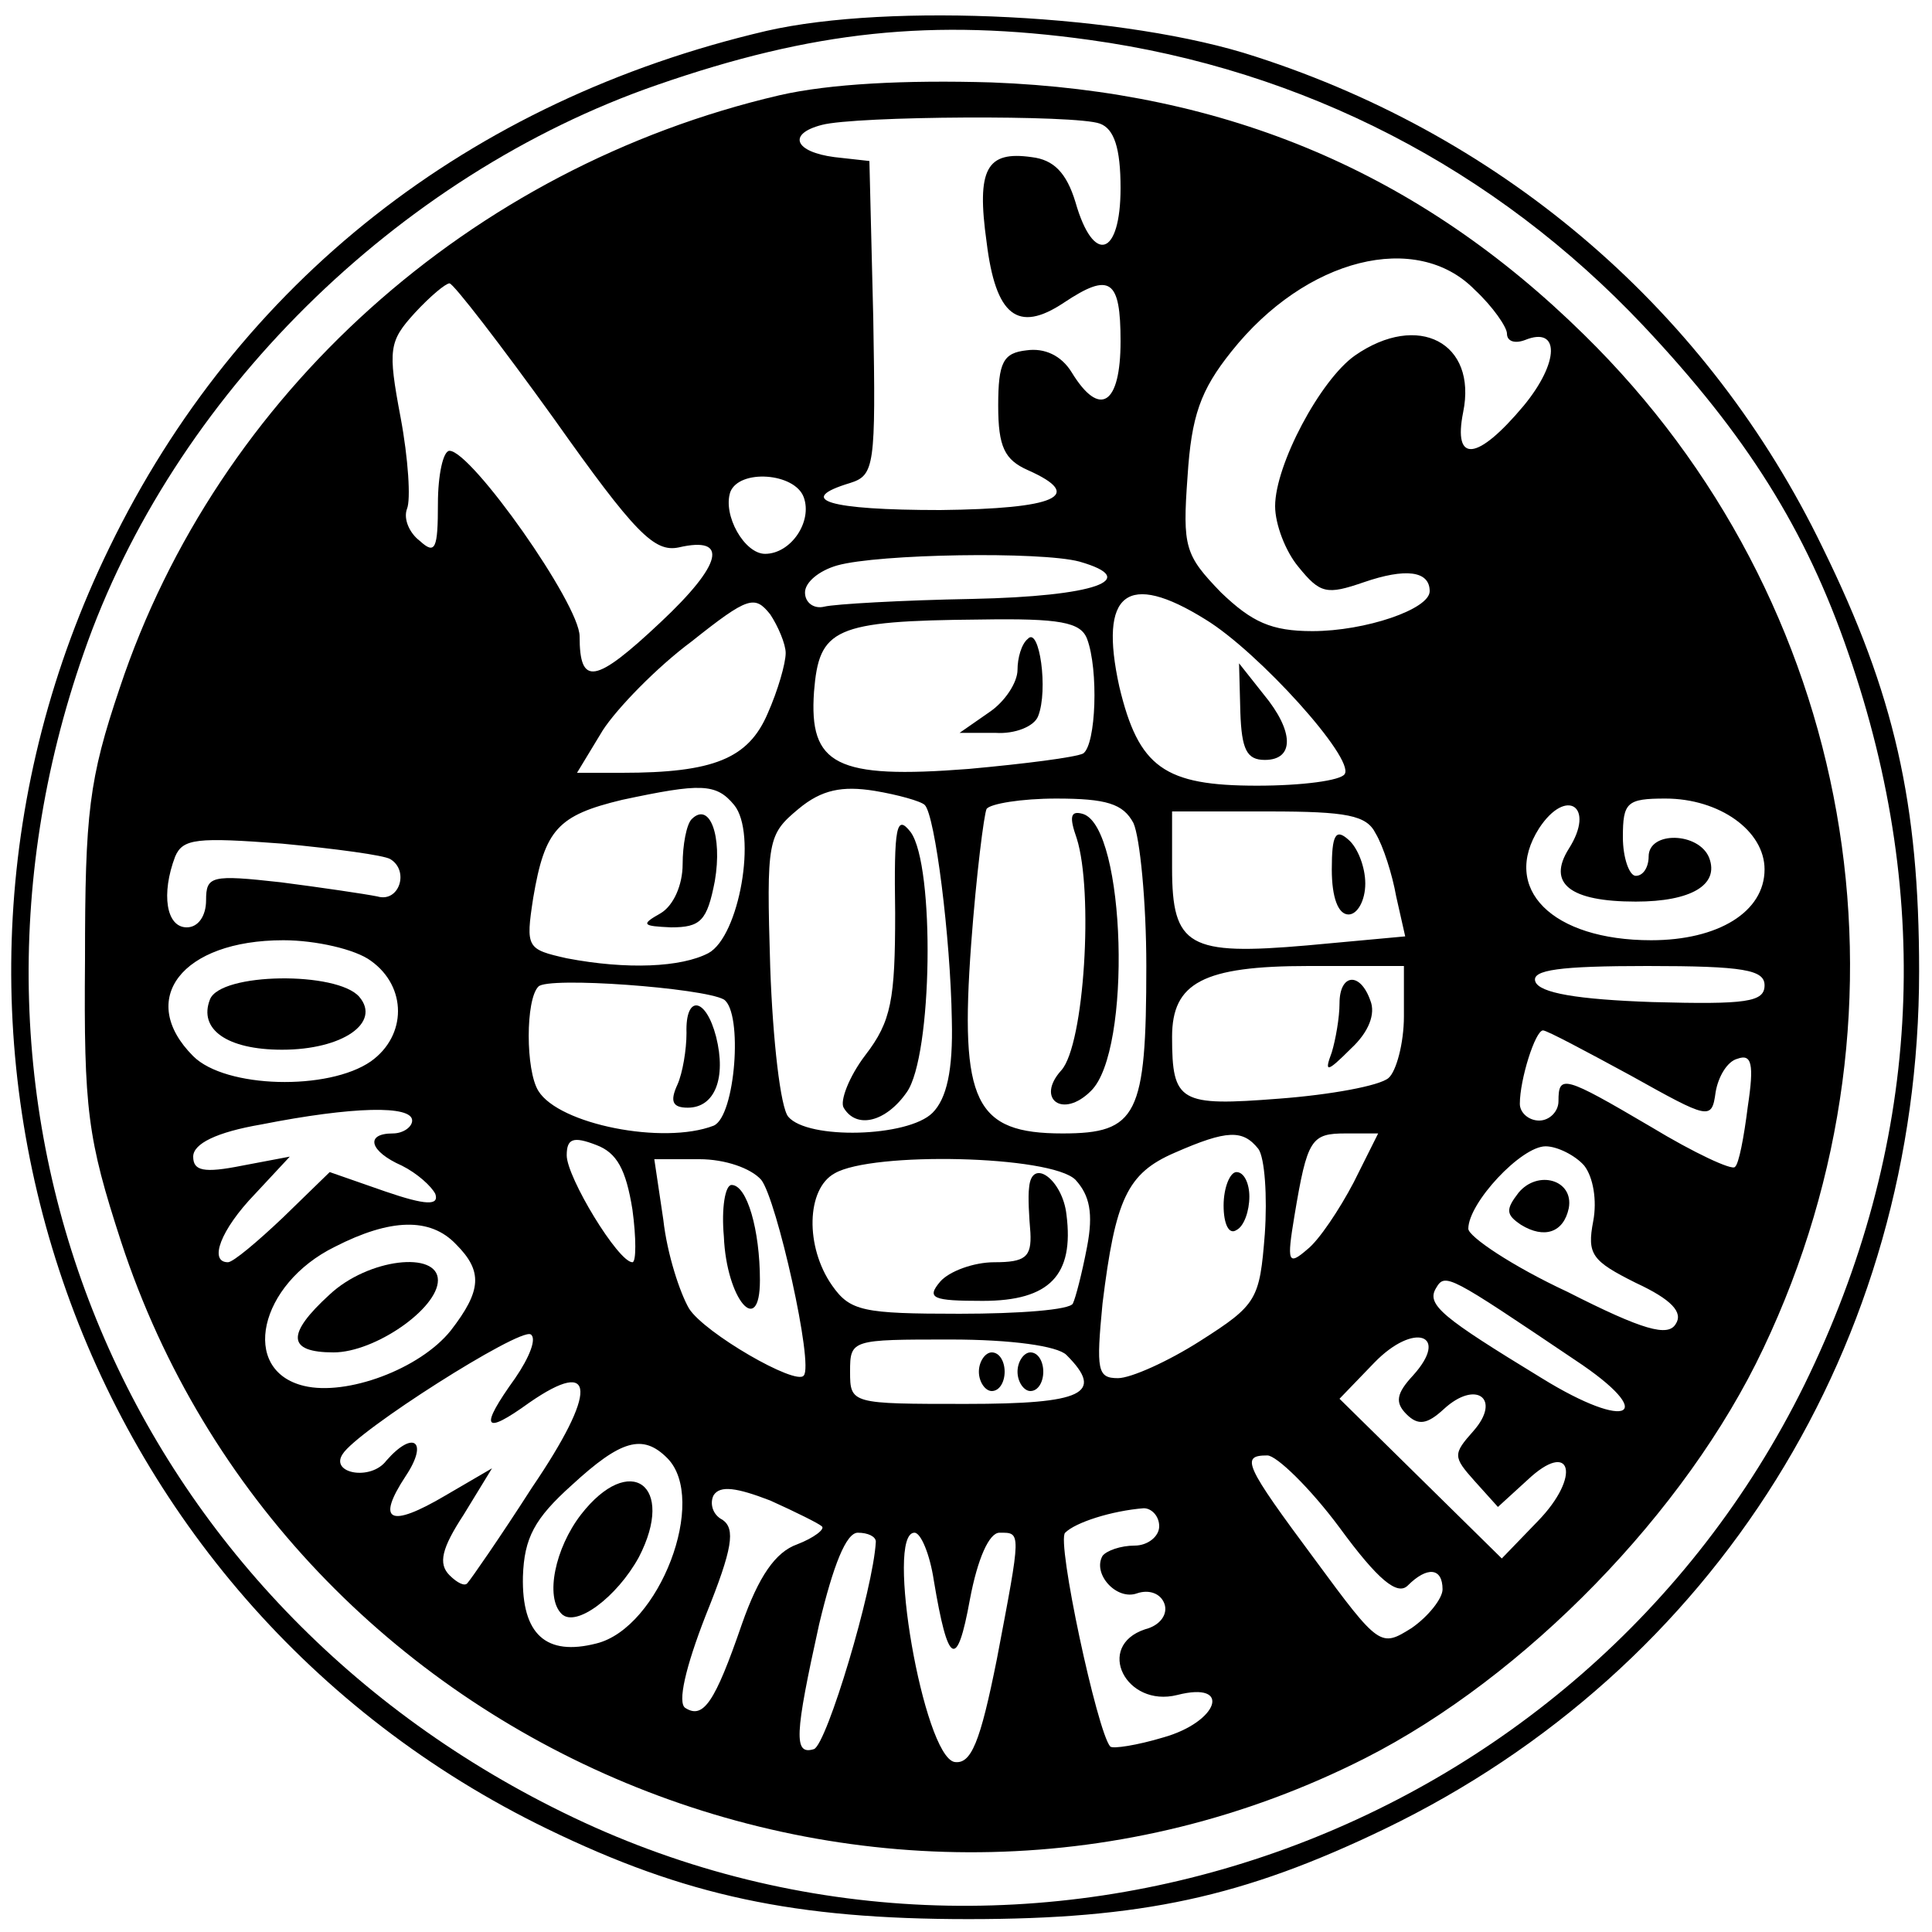
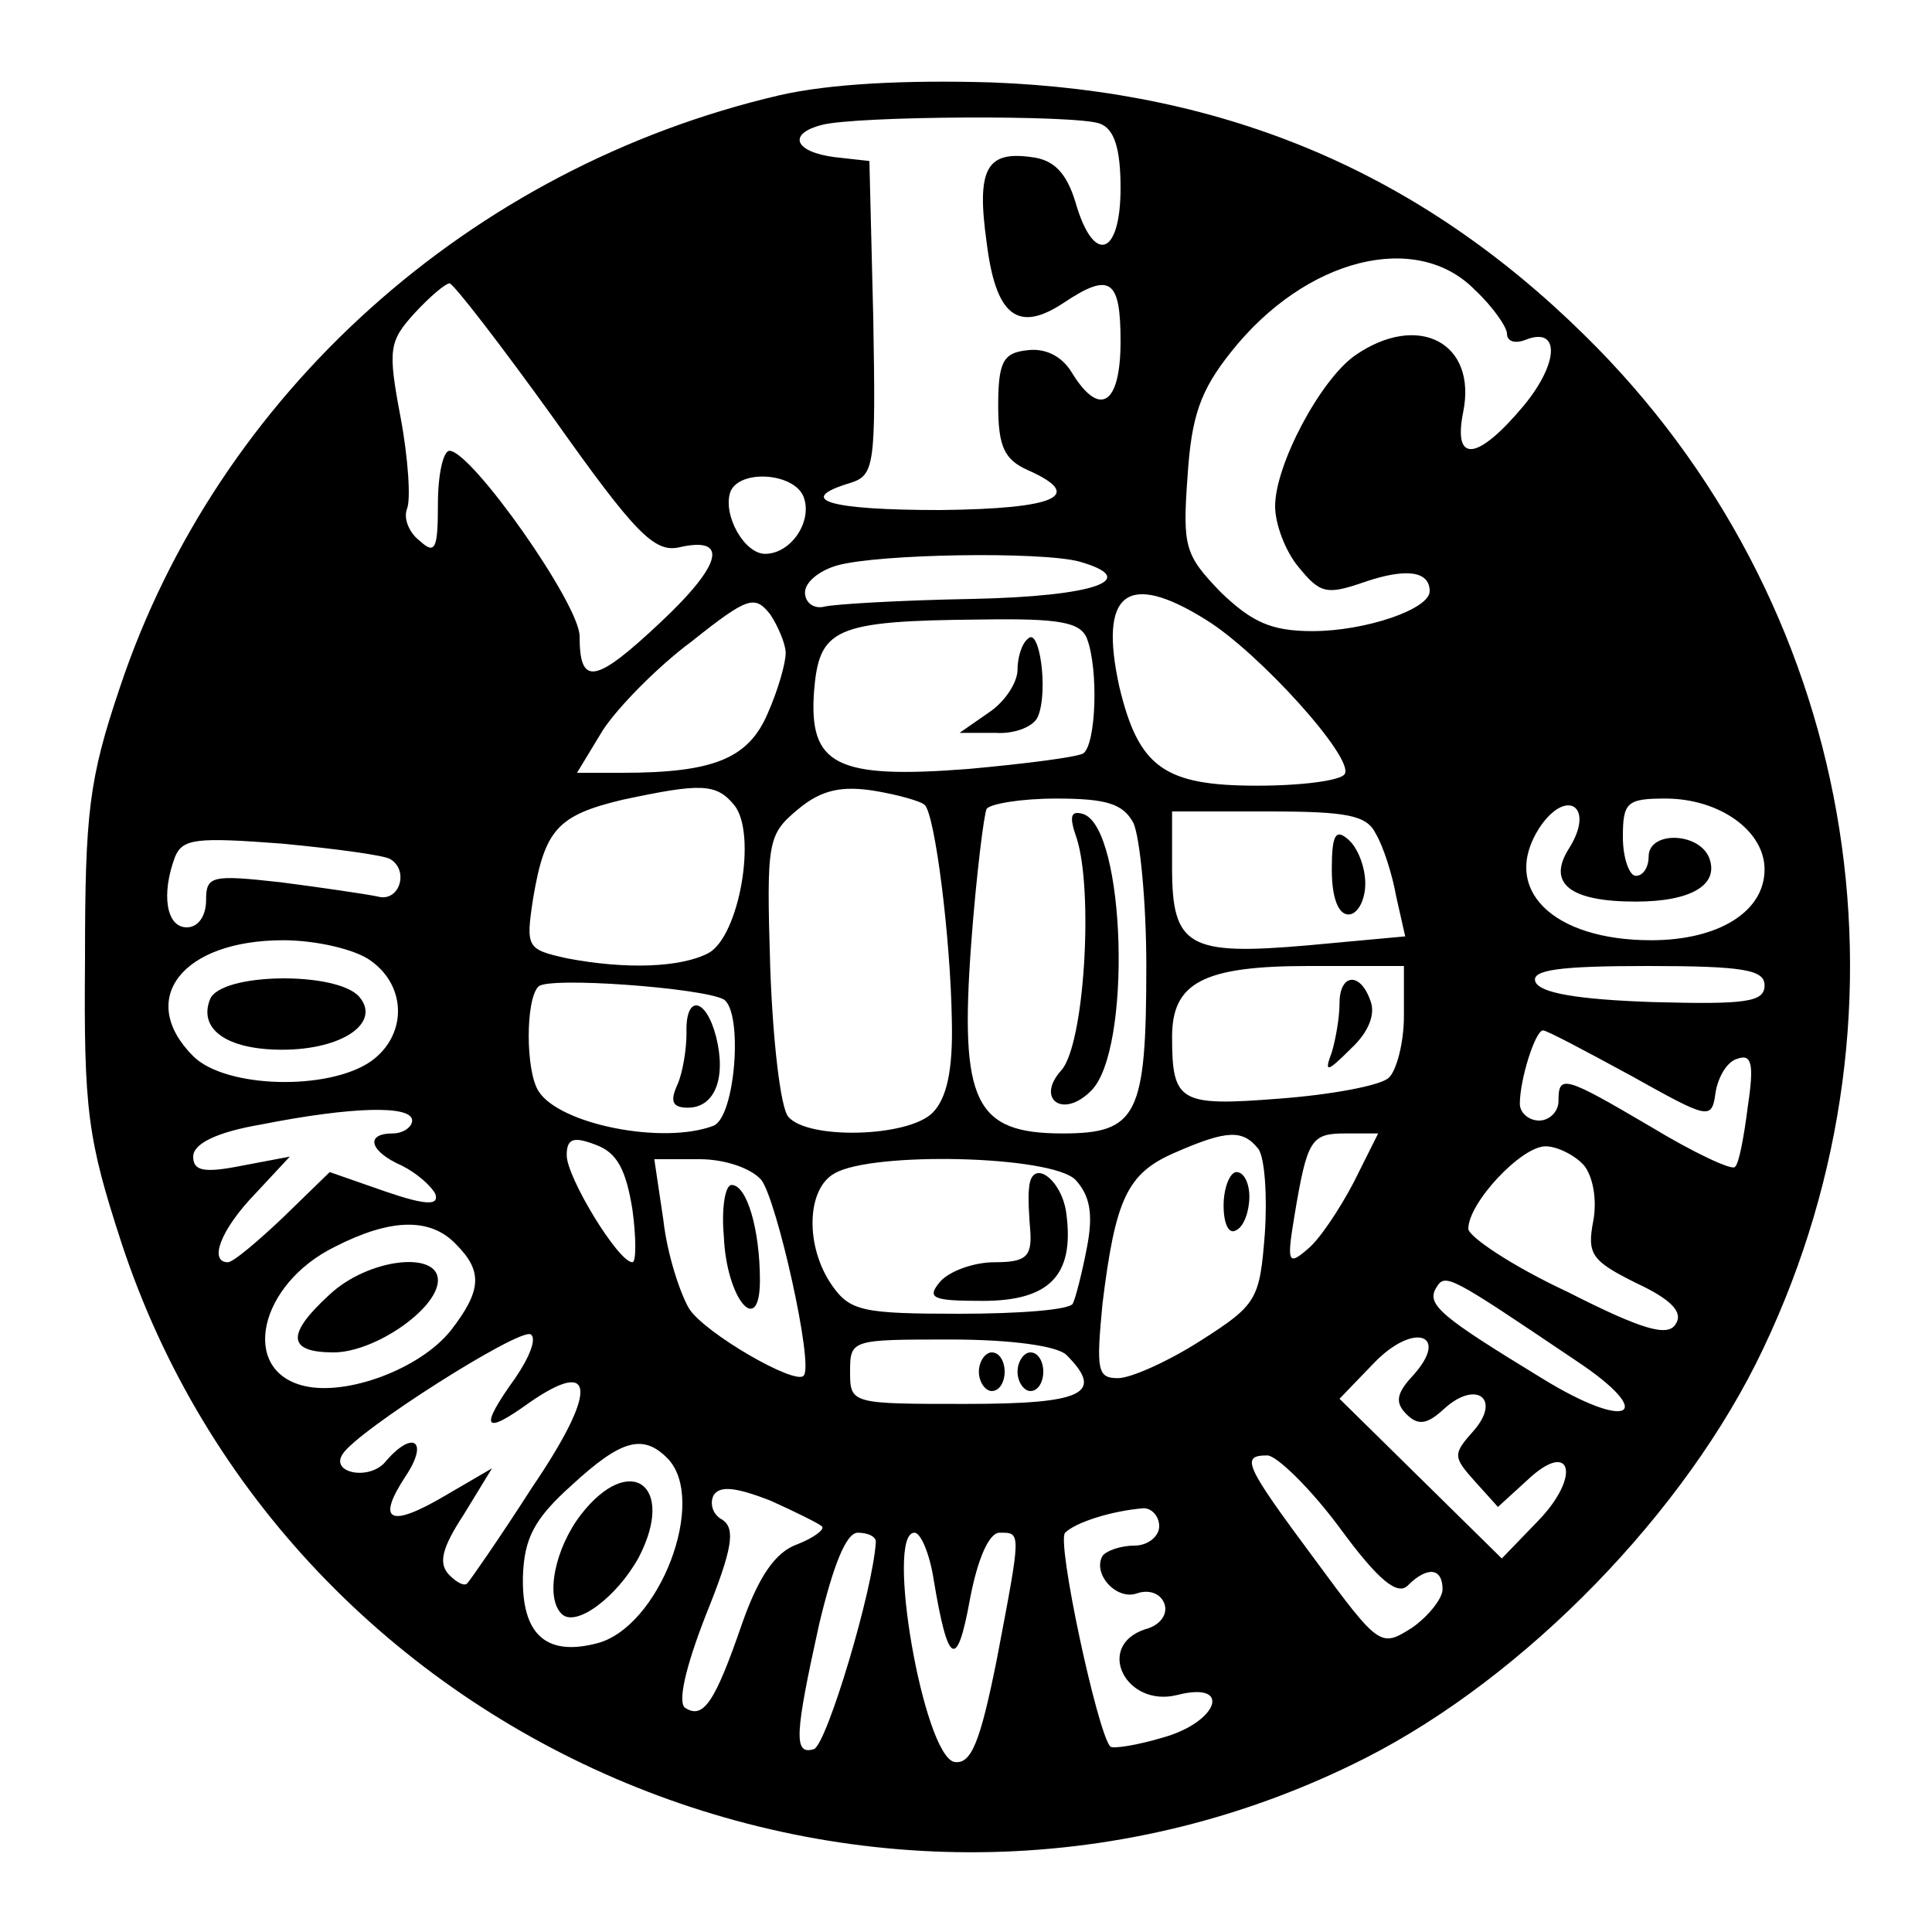
<svg xmlns="http://www.w3.org/2000/svg" version="1.0" width="150pt" height="150pt" viewBox="0 0 150 150" preserveAspectRatio="xMidYMid meet">
  <g transform="translate(0,150) scale(0.1,-0.1)" fill="#000000" stroke="none">
-     <path d="M595 1476 c-231 -54 -410 -195 -510 -401 -181 -371 -29 -816 340 -995 107 -52 192 -70 327 -70 134 0 213 17 323 70 257 124 415 377 415 666 0 130 -19 215 -75 329 -88 182 -245 318 -440 381 -100 33 -284 42 -380 20z m251 -7 c166 -23 315 -100 430 -222 80 -85 126 -158 159 -254 67 -193 56 -384 -34 -568 -174 -353 -604 -504 -956 -336 -346 165 -506 544 -380 904 69 199 243 371 445 441 121 42 214 52 336 35z" />
    <path d="M605 1426 c-240 -56 -436 -232 -512 -460 -24 -71 -27 -97 -27 -211 -1 -117 2 -139 28 -219 130 -397 593 -590 966 -401 124 63 249 191 309 318 127 267 71 581 -139 787 -128 126 -277 189 -460 196 -67 2 -126 -1 -165 -10z m249 -22 c11 -4 16 -19 16 -50 0 -53 -21 -60 -35 -11 -7 23 -17 33 -34 35 -35 5 -43 -9 -35 -66 7 -57 24 -71 60 -47 36 24 44 18 44 -30 0 -49 -16 -60 -38 -24 -8 13 -21 19 -35 17 -18 -2 -22 -9 -22 -43 0 -32 5 -42 23 -50 45 -20 22 -30 -68 -31 -87 0 -113 8 -70 21 19 6 20 13 18 128 l-3 122 -27 3 c-31 4 -37 18 -10 25 26 7 198 8 216 1z m291 -129 c14 -13 25 -29 25 -34 0 -6 6 -8 14 -5 27 11 27 -17 -1 -51 -36 -43 -55 -45 -47 -5 11 54 -35 78 -84 44 -27 -19 -62 -85 -62 -117 0 -14 8 -35 18 -47 17 -21 22 -22 51 -12 32 11 51 9 51 -7 0 -14 -50 -31 -91 -31 -32 0 -47 7 -71 30 -28 29 -30 35 -26 90 3 47 10 67 34 97 58 73 144 94 189 48z m-715 -100 c63 -89 78 -104 97 -100 39 9 34 -13 -14 -58 -51 -48 -63 -50 -63 -11 0 25 -84 144 -101 144 -5 0 -9 -19 -9 -41 0 -35 -2 -40 -14 -29 -8 6 -13 17 -10 25 3 7 1 39 -5 71 -10 53 -9 59 11 81 12 13 24 23 27 23 3 0 40 -48 81 -105z m194 -61 c7 -19 -10 -44 -30 -44 -16 0 -33 30 -27 48 7 18 50 15 57 -4z m214 -50 c49 -14 12 -27 -83 -29 -55 -1 -107 -4 -115 -6 -8 -2 -15 3 -15 11 0 8 11 17 25 21 32 9 158 11 188 3z m-228 -71 c0 -8 -6 -29 -14 -47 -15 -35 -42 -46 -113 -46 l-35 0 20 33 c11 17 42 49 69 69 44 35 49 36 61 21 6 -9 12 -23 12 -30z m326 26 c41 -25 116 -108 108 -120 -3 -5 -33 -9 -68 -9 -72 0 -92 14 -107 77 -16 73 6 90 67 52z m-92 -15 c9 -24 7 -82 -3 -89 -6 -3 -45 -8 -89 -12 -103 -8 -124 3 -120 60 4 49 15 55 129 56 62 1 78 -2 83 -15z m-274 -129 c18 -22 4 -102 -20 -115 -21 -11 -63 -13 -110 -4 -31 7 -32 8 -26 47 9 53 19 64 69 76 61 13 73 13 87 -4z m148 0 c8 -8 20 -103 21 -167 1 -39 -4 -61 -15 -72 -19 -19 -97 -21 -112 -3 -6 7 -12 59 -14 116 -3 99 -2 103 22 123 18 15 34 18 59 14 18 -3 36 -8 39 -11z m162 -14 c5 -11 10 -61 10 -111 0 -116 -7 -130 -65 -130 -68 0 -80 24 -71 147 4 54 10 101 12 105 3 4 27 8 54 8 39 0 52 -4 60 -19z m338 -20 c-17 -27 1 -41 52 -41 43 0 65 13 57 34 -8 20 -47 21 -47 1 0 -8 -4 -15 -10 -15 -5 0 -10 14 -10 30 0 27 3 30 33 30 42 0 77 -25 77 -55 0 -33 -36 -55 -88 -55 -77 0 -117 40 -87 87 21 32 44 17 23 -16z m-150 12 c6 -10 13 -32 16 -49 l7 -31 -76 -7 c-92 -8 -105 -1 -105 60 l0 44 75 0 c61 0 76 -3 83 -17z m-765 -20 c15 -9 7 -34 -10 -29 -10 2 -44 7 -75 11 -54 6 -58 5 -58 -14 0 -12 -6 -21 -15 -21 -16 0 -20 26 -9 55 6 14 17 15 83 10 42 -4 79 -9 84 -12z m-15 -79 c28 -20 28 -58 0 -78 -33 -23 -113 -21 -138 4 -44 44 -9 90 70 90 25 0 56 -7 68 -16z m802 -43 c0 -21 -6 -43 -12 -48 -7 -6 -45 -13 -85 -16 -77 -6 -83 -3 -83 48 0 42 24 55 106 55 l74 0 0 -39z m280 24 c0 -13 -14 -15 -87 -13 -58 2 -88 7 -91 16 -3 9 19 12 87 12 75 0 91 -3 91 -15z m-808 -11 c15 -10 9 -91 -8 -98 -39 -15 -120 1 -136 27 -10 16 -10 71 0 81 7 8 128 -1 144 -10z m704 -59 c61 -34 63 -35 66 -13 2 12 9 24 17 26 11 4 13 -4 8 -37 -3 -24 -7 -45 -10 -47 -2 -3 -32 11 -65 31 -68 40 -72 41 -72 20 0 -8 -7 -15 -15 -15 -8 0 -15 6 -15 13 0 19 12 57 18 57 3 0 33 -16 68 -35z m-946 -35 c0 -5 -7 -10 -15 -10 -22 0 -18 -14 7 -25 12 -6 23 -16 26 -22 3 -9 -7 -9 -39 2 l-43 15 -36 -35 c-20 -19 -39 -35 -43 -35 -15 0 -6 25 21 53 l27 29 -37 -7 c-30 -6 -38 -4 -38 7 0 10 18 19 53 25 71 14 117 15 117 3z m171 -69 c3 -22 3 -41 0 -41 -11 0 -51 66 -51 83 0 13 5 15 23 8 16 -6 23 -19 28 -50z m486 47 c5 -7 7 -37 5 -66 -4 -51 -6 -55 -50 -83 -25 -16 -54 -29 -64 -29 -16 0 -17 6 -12 58 10 81 19 101 56 117 41 18 53 18 65 3z m74 -26 c-11 -21 -27 -45 -36 -52 -15 -13 -16 -10 -10 26 10 60 13 64 40 64 l25 0 -19 -38z m179 13 c7 -9 10 -27 7 -43 -5 -26 -1 -31 33 -48 28 -13 37 -23 31 -32 -6 -10 -25 -5 -84 25 -43 20 -77 43 -77 49 0 20 41 64 60 64 9 0 23 -7 30 -15z m-639 -11 c12 -15 41 -144 33 -152 -6 -8 -77 33 -89 52 -7 12 -17 42 -20 69 l-7 47 35 0 c20 0 40 -7 48 -16z m244 0 c11 -12 14 -26 9 -52 -4 -21 -9 -40 -11 -44 -2 -5 -42 -8 -88 -8 -75 0 -85 2 -99 22 -21 30 -20 75 2 87 29 17 168 14 187 -5z m-481 -50 c21 -21 20 -36 -4 -67 -24 -30 -81 -51 -114 -43 -50 12 -35 79 24 108 43 22 74 23 94 2z m869 -90 c65 -43 42 -56 -26 -14 -77 47 -90 57 -82 70 7 12 10 10 108 -56z m-823 -14 c-28 -39 -25 -45 11 -19 52 36 53 9 2 -66 -25 -39 -48 -72 -50 -74 -2 -3 -8 0 -14 6 -9 9 -6 21 11 47 l22 36 -36 -21 c-44 -26 -54 -20 -31 15 18 27 6 36 -15 12 -12 -16 -44 -10 -34 5 11 18 137 98 146 93 5 -3 -1 -18 -12 -34z m697 2 c-13 -14 -14 -21 -5 -30 9 -9 16 -8 29 4 25 23 45 8 23 -17 -16 -18 -16 -20 1 -39 l18 -20 23 21 c34 32 42 3 8 -32 l-28 -29 -63 62 -63 62 27 28 c31 32 59 22 30 -10z m-269 16 c30 -30 13 -38 -78 -38 -89 0 -90 0 -90 25 0 25 1 25 78 25 47 0 83 -5 90 -12z m-310 -80 c32 -32 -6 -132 -55 -144 -39 -10 -58 7 -57 52 1 30 9 45 38 71 38 35 55 40 74 21z m522 -54 c30 -41 45 -53 53 -45 15 15 27 14 27 -3 0 -7 -11 -21 -24 -30 -24 -15 -25 -15 -75 53 -55 74 -58 81 -37 81 7 0 33 -25 56 -56z m-402 1 c3 -2 -6 -9 -19 -14 -17 -6 -30 -25 -43 -62 -21 -61 -30 -74 -44 -65 -6 4 0 31 16 72 21 52 23 67 13 74 -8 4 -10 13 -7 19 5 8 18 6 44 -4 20 -9 38 -18 40 -20z m262 0 c0 -8 -9 -15 -19 -15 -11 0 -22 -4 -25 -8 -8 -14 11 -35 27 -29 9 3 18 0 21 -8 3 -8 -3 -17 -15 -20 -39 -13 -15 -61 25 -51 43 11 32 -21 -11 -33 -20 -6 -39 -9 -41 -7 -10 11 -42 160 -35 166 8 8 36 17 61 19 6 0 12 -6 12 -14z m-220 -12 c-2 -37 -38 -157 -48 -161 -16 -5 -15 11 4 97 11 46 21 71 30 71 8 0 14 -3 14 -7z m45 -30 c11 -66 18 -70 28 -15 6 32 15 52 23 52 17 0 17 2 -2 -98 -13 -65 -20 -82 -33 -80 -24 5 -54 178 -31 178 5 0 12 -17 15 -37z" />
-     <path d="M963 947 c1 -29 5 -37 19 -37 23 0 23 22 -1 51 l-19 24 1 -38z" />
    <path d="M798 1004 c-5 -4 -8 -15 -8 -24 0 -10 -10 -25 -22 -33 l-23 -16 28 0 c15 -1 30 5 33 13 8 20 1 70 -8 60z" />
-     <path d="M537 864 c-4 -4 -7 -20 -7 -35 0 -16 -7 -32 -17 -38 -16 -9 -14 -10 8 -11 23 0 28 5 34 36 6 35 -4 62 -18 48z" />
-     <path d="M695 791 c0 -67 -3 -84 -23 -110 -13 -17 -20 -36 -17 -41 10 -17 33 -11 49 12 20 28 22 176 3 202 -11 14 -13 5 -12 -63z" />
    <path d="M836 849 c13 -41 6 -160 -12 -180 -20 -22 1 -38 23 -16 32 31 27 204 -6 215 -10 3 -11 -2 -5 -19z" />
    <path d="M1034 825 c0 -22 5 -35 13 -35 7 0 13 11 13 24 0 13 -6 28 -13 34 -10 9 -13 4 -13 -23z" />
    <path d="M163 724 c-9 -23 13 -39 56 -39 47 0 77 21 60 41 -17 20 -108 19 -116 -2z" />
    <path d="M1040 721 c0 -11 -3 -28 -6 -38 -6 -16 -4 -16 15 3 14 13 19 27 15 37 -8 23 -24 21 -24 -2z" />
    <path d="M533 698 c0 -13 -3 -31 -7 -40 -6 -13 -4 -18 8 -18 21 0 30 23 22 55 -8 31 -24 33 -23 3z" />
    <path d="M950 564 c0 -14 4 -23 10 -19 6 3 10 15 10 26 0 10 -4 19 -10 19 -5 0 -10 -12 -10 -26z" />
-     <path d="M1179 574 c-10 -13 -10 -17 2 -25 18 -11 33 -6 37 13 4 22 -24 30 -39 12z" />
    <path d="M562 540 c2 -49 28 -79 28 -34 0 39 -10 74 -22 74 -5 0 -8 -18 -6 -40z" />
    <path d="M799 578 c-1 -7 0 -23 1 -35 1 -19 -4 -23 -28 -23 -16 0 -35 -7 -42 -15 -11 -13 -6 -15 33 -15 52 0 71 20 65 67 -3 27 -27 45 -29 21z" />
    <path d="M256 495 c-34 -31 -33 -45 3 -45 32 0 81 34 81 56 0 23 -54 17 -84 -11z" />
    <path d="M760 435 c0 -8 5 -15 10 -15 6 0 10 7 10 15 0 8 -4 15 -10 15 -5 0 -10 -7 -10 -15z" />
    <path d="M790 435 c0 -8 5 -15 10 -15 6 0 10 7 10 15 0 8 -4 15 -10 15 -5 0 -10 -7 -10 -15z" />
    <path d="M451 324 c-20 -26 -28 -64 -15 -77 11 -11 43 13 60 44 29 56 -7 82 -45 33z" />
  </g>
</svg>